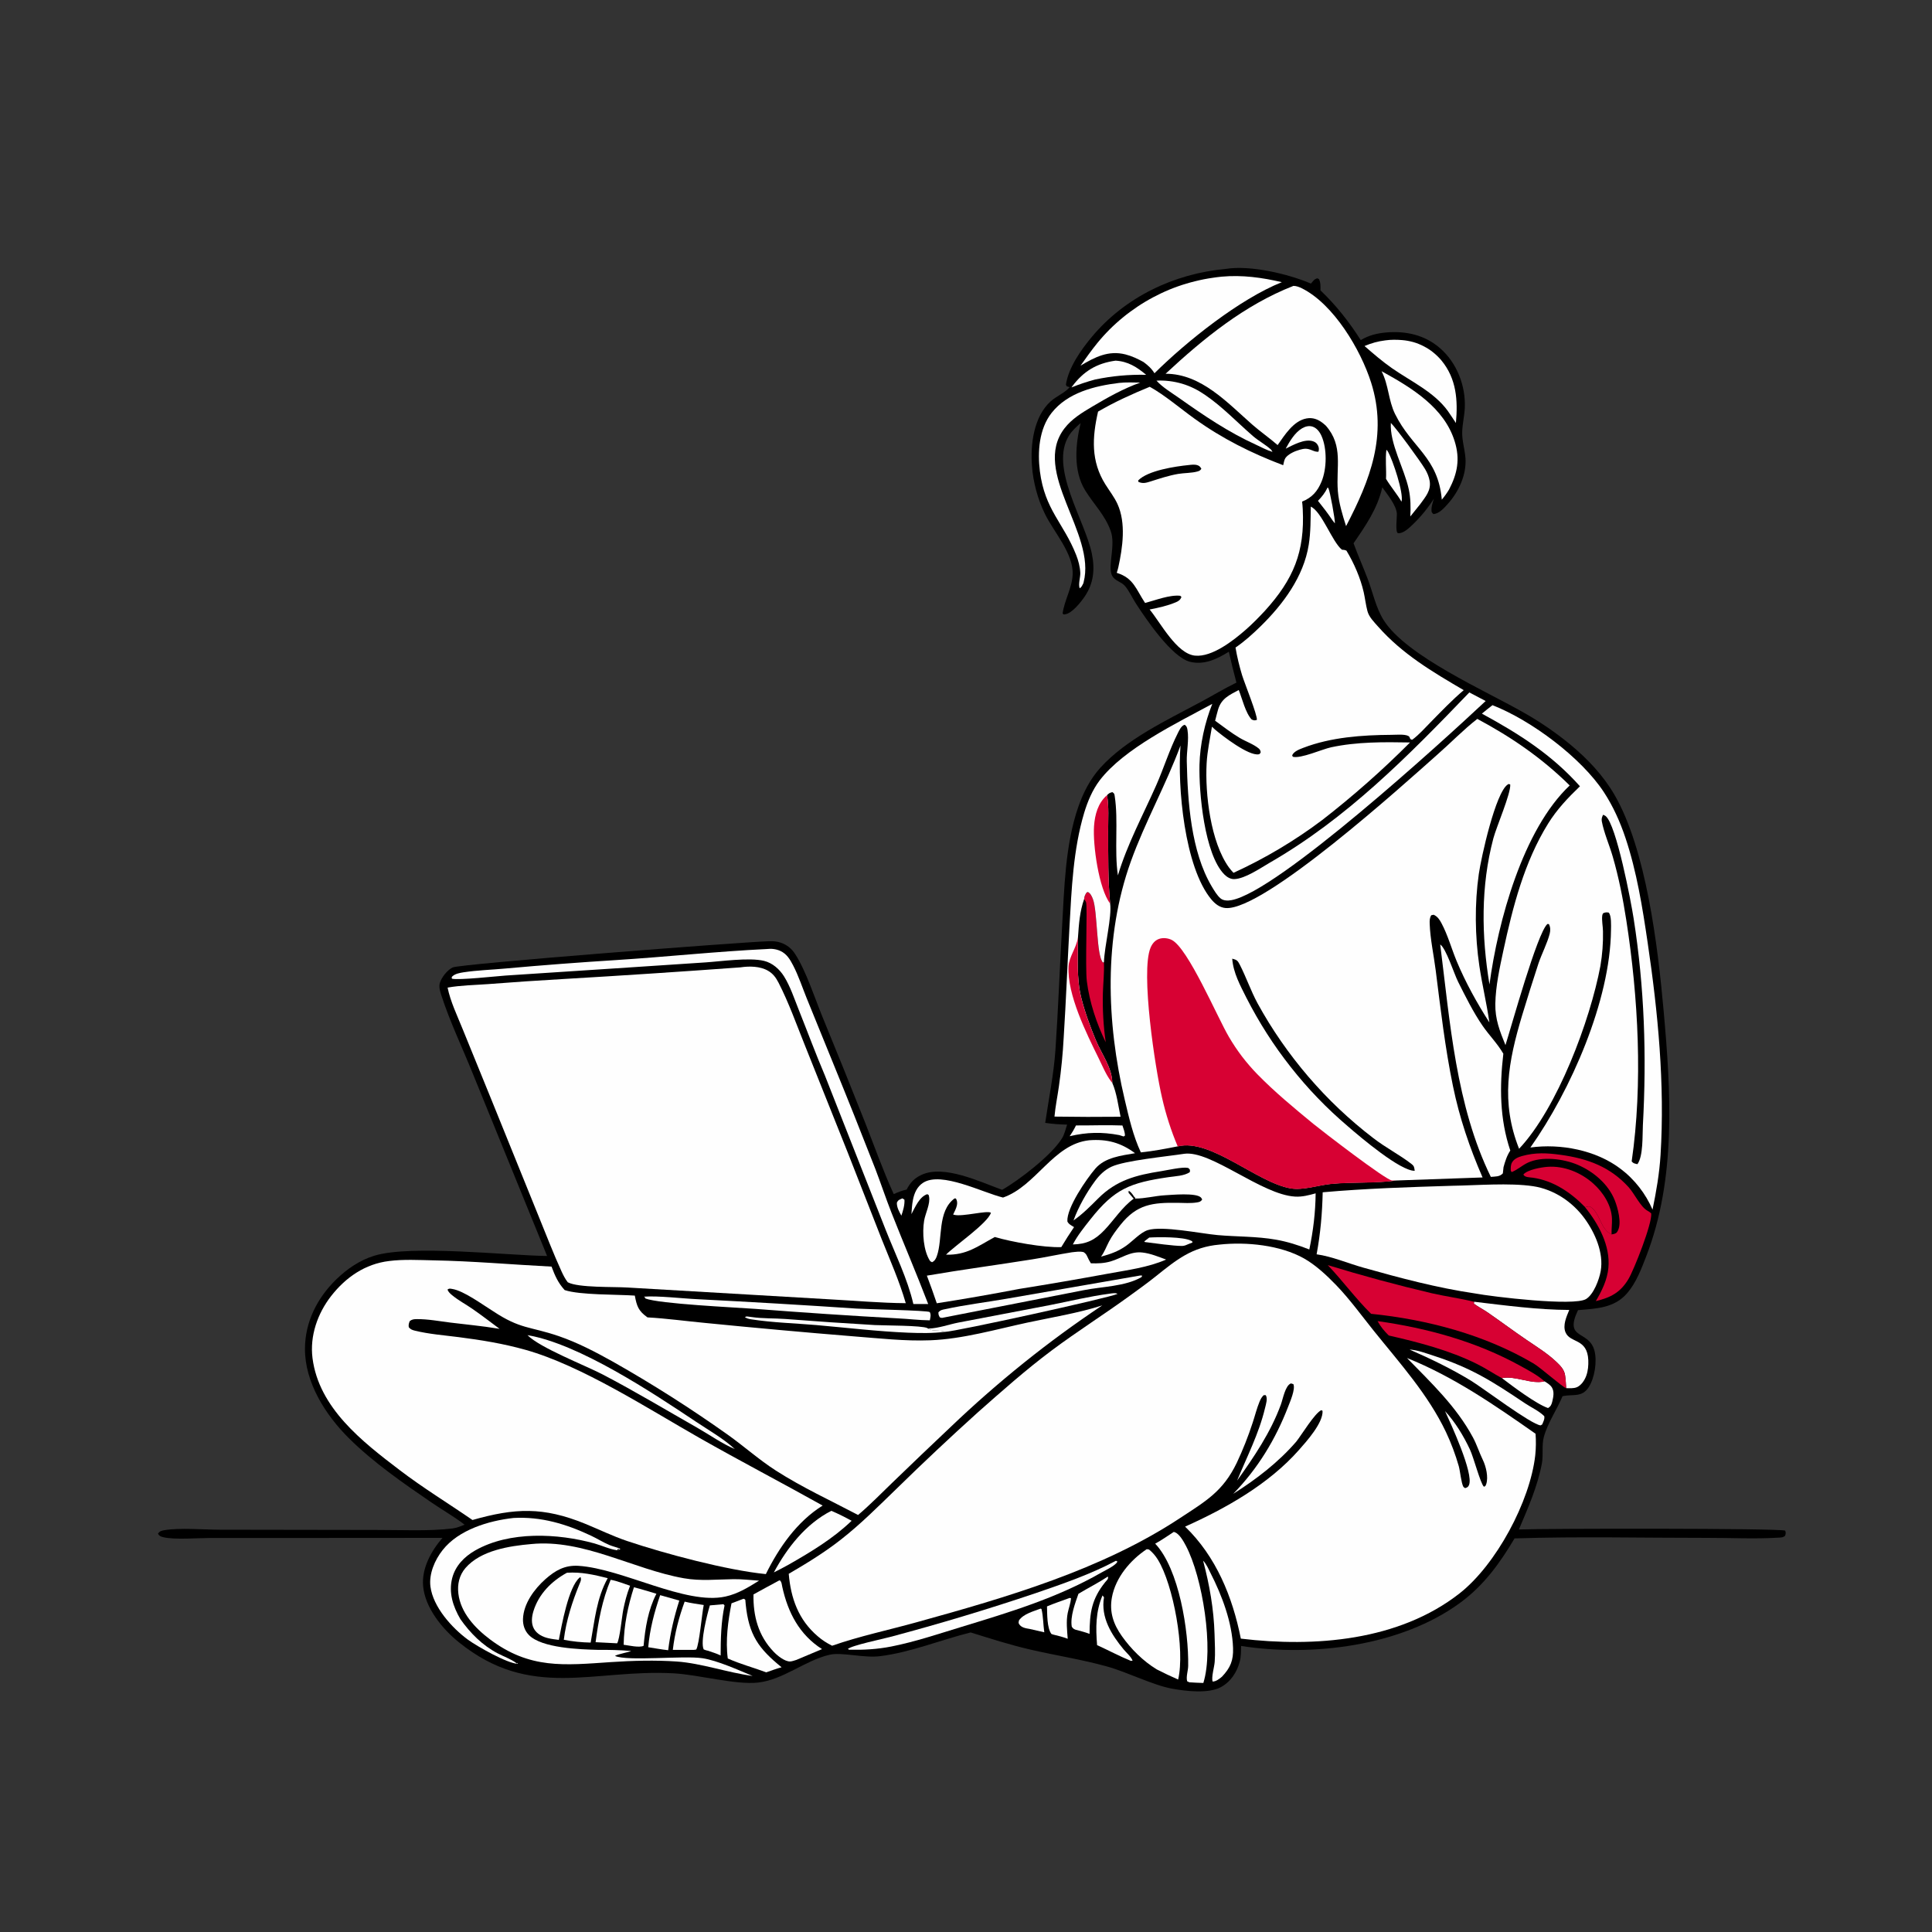
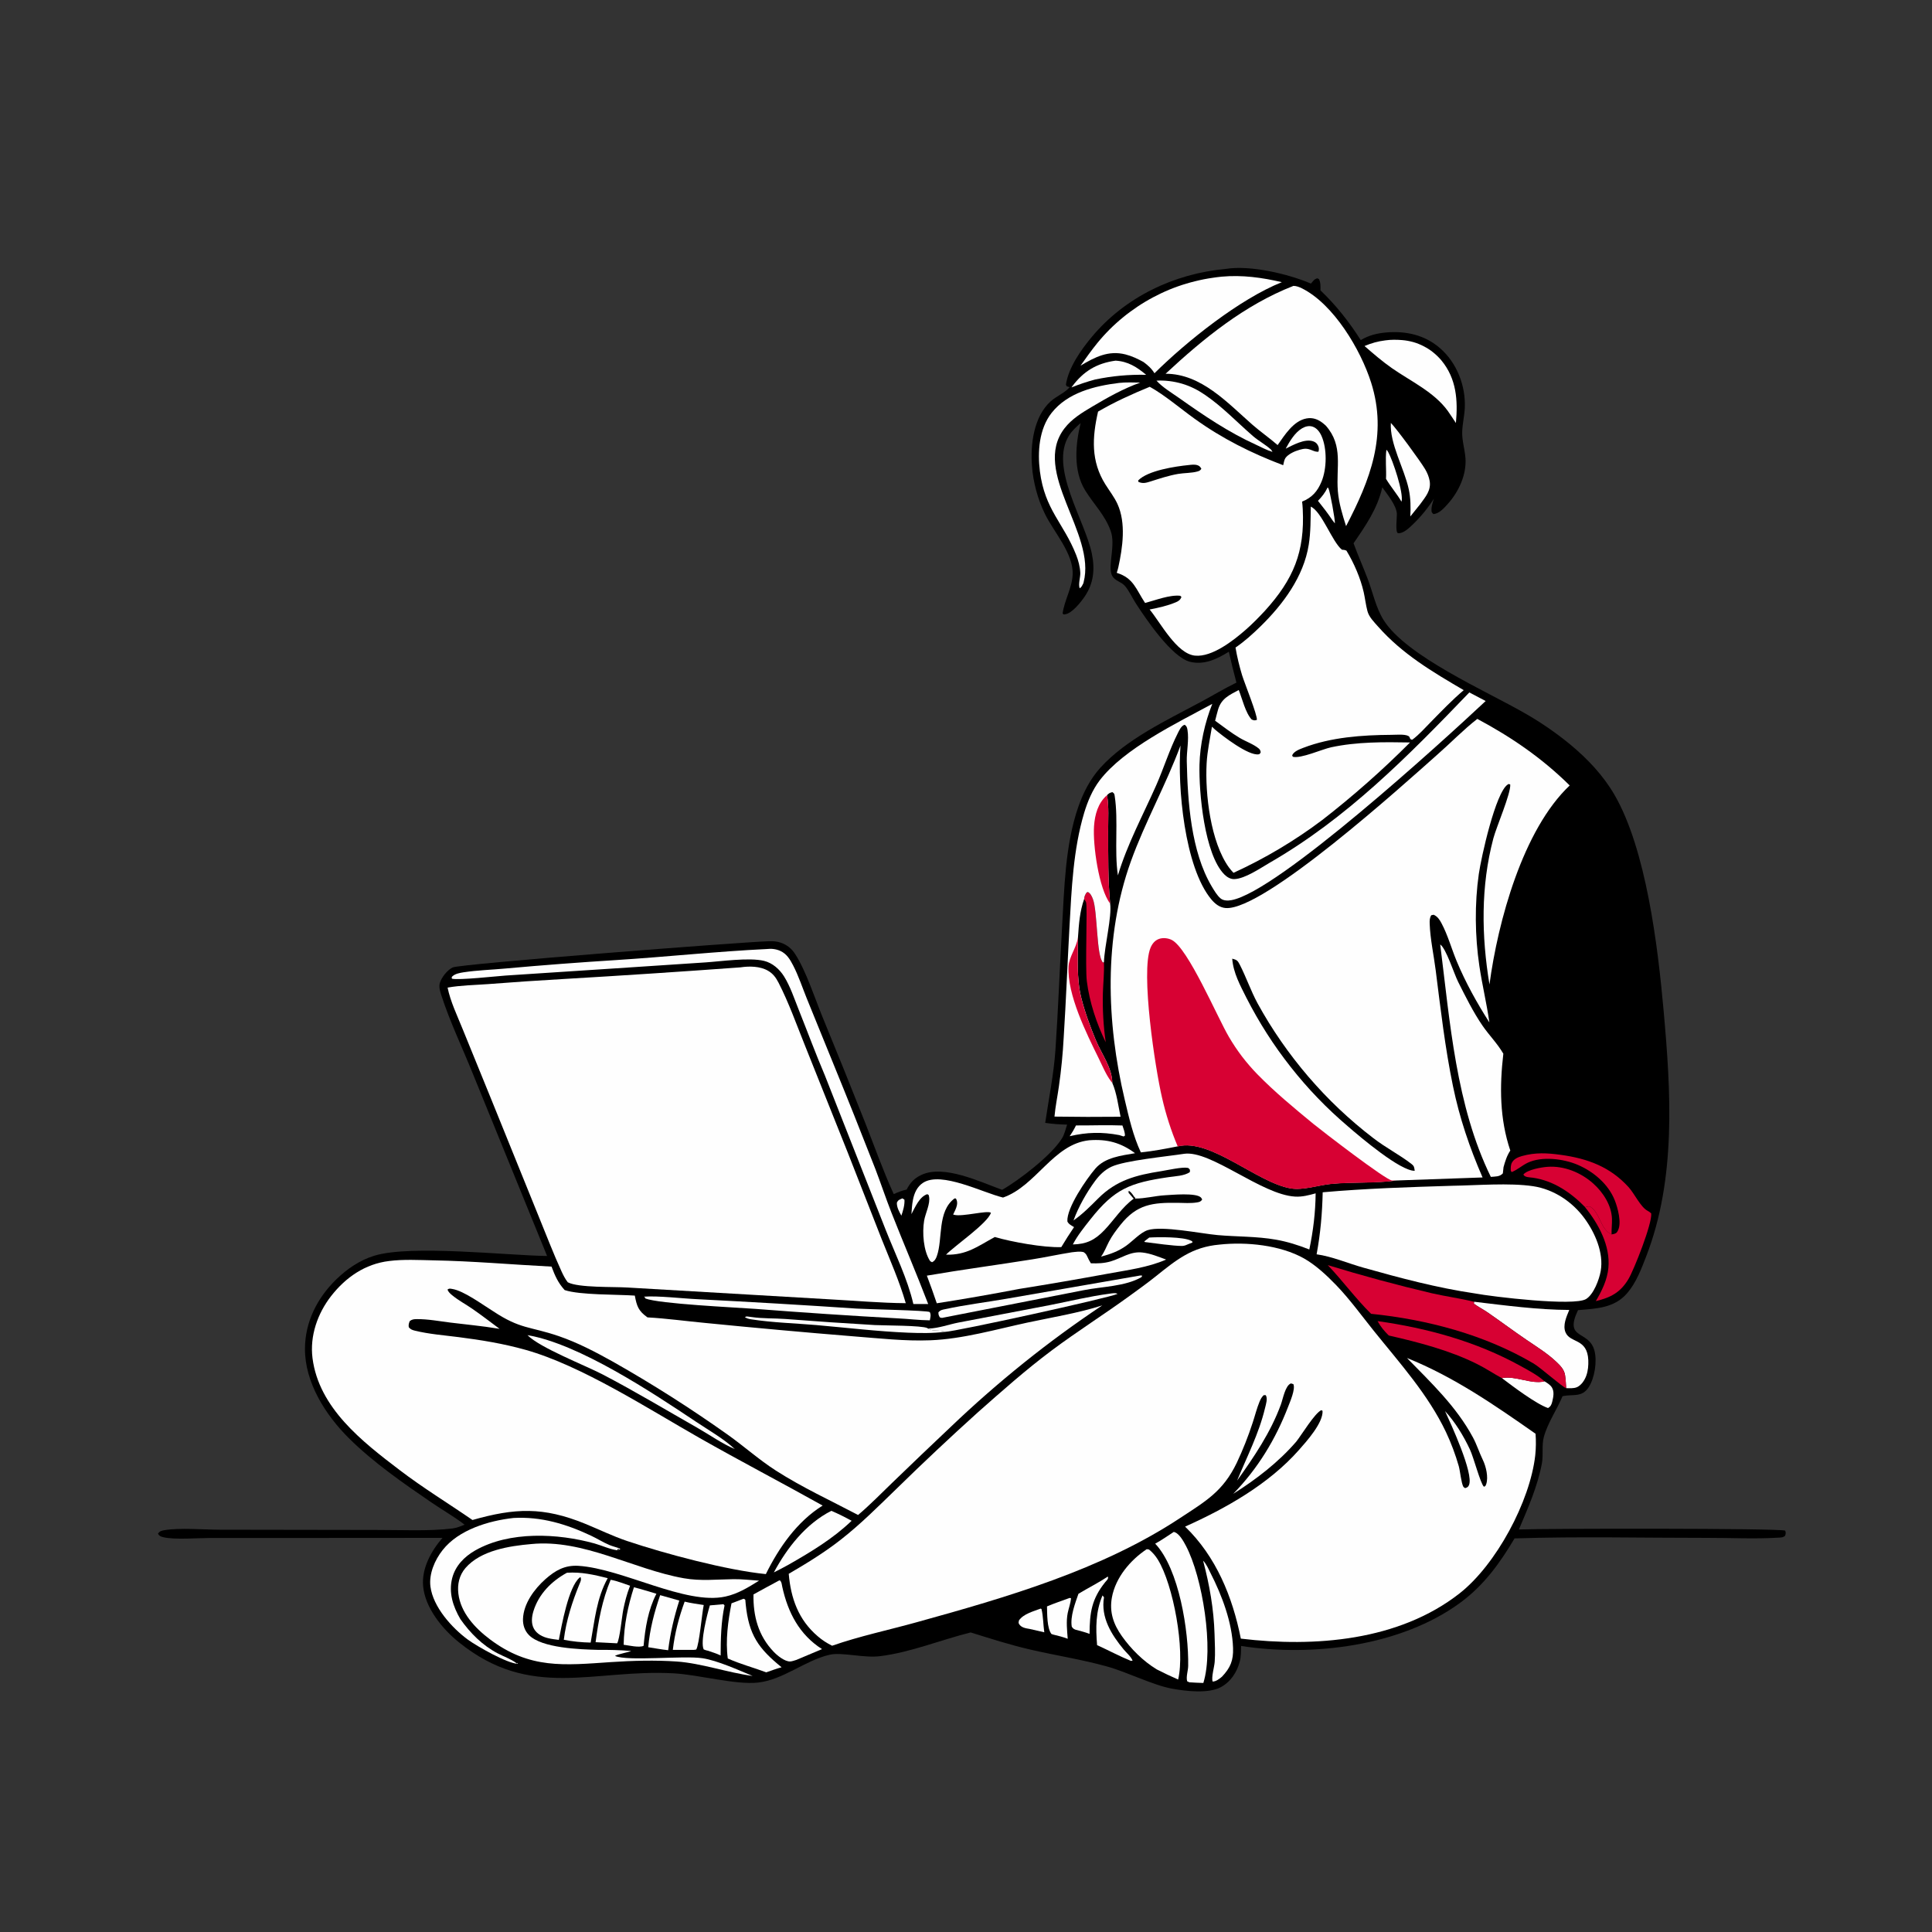
<svg xmlns="http://www.w3.org/2000/svg" id="Layer_1" version="1.1" viewBox="0 0 4000 4000">
  <rect x="0" y="0" width="4000" height="4000" fill="#333333" stroke="none" />
  <defs>
    <style>
      .st0 {
        fill: #d70133;
      }

      .st1, .st2, .st3 {
        display: none;
      }

      .st1, .st4 {
        fill: #fefefe;
      }

      .st2 {
        fill: url(#linear-gradient);
      }

      .st3 {
        fill: #d6dad5;
      }
    </style>
    <linearGradient id="linear-gradient" x1="2981.9" y1="2900.5" x2="2980.7" y2="2636.9" gradientTransform="translate(-21847 24709) scale(8 -8)" gradientUnits="userSpaceOnUse">
      <stop offset="0" stop-color="#c4cac2" />
      <stop offset="1" stop-color="#f6f6f6" />
    </linearGradient>
  </defs>
  <path class="st1" d="M0,0h4000v4000H0V0Z" />
  <path class="st3" d="M3894.2,1930.3c-2.7-40-.6-81.3-.5-121.5l.4-222.9v-718.2c0-110.1-.5-220.2-1.5-330.3-.1-29.5-4.3-102,.7-125.9h1.9c10.2,29.2,5,311.8,5.2,363.6l.7,564.4c.7,189.7,2.7,380.1-1.1,569.7-.4-1.1-.9-2.3-1.3-3.4-5.5-16.2-1.9-61-1.9-80.2.1-33.4,3.7-307.3.2-312.2v279.2c.1,37.1,4.5,103.1-2.8,137.7Z" />
  <path class="st3" d="M95.7,3460.9l2.1-2192.9-.3-577.1-1.5-187.5c-.1-23.9-3.5-51.5-.2-74.9.8,16.7,2.8,33.7,3.1,50.4.2,10.9-1.8,23,.2,33.7.8-25,1.3-50,1.4-75.1,4,38.4,1.8,78.5,1.8,117.2l-.4,211.7.3,648.3-.5,2072.9c-.5,5.7,0,14.1-3.8,18.6-4.5-11.6-1.9-32.5-2.2-45.3Z" />
  <path class="st2" d="M3894.2,1930.3c7.4-34.7,2.9-100.6,2.9-137.7v-279.2c3.5,4.9-.2,278.8-.2,312.2s-3.7,63.9,1.9,80.2c.4,1.2.8,2.3,1.3,3.4l2.5,1115.4-.5,366.8c.1,70.9-1.8,142.6,3.4,213.4-40.8,2.3-81.8,1.1-122.6,1.8-117.2,2-234.3,2.5-351.5,1.6h-834.5c0-.1-2505,0-2505,0,.5-24.4,1.6-48.9,1.7-73.4.1-23.1-2.8-51.3,2.2-73.8.3,12.7-2.3,33.7,2.2,45.2,3.7-4.5,3.3-12.9,3.8-18.6,1.9,21.1.5,43,1.6,64.3l2345.5-1.3,945.2,1.6h301.7c58.7,0,118.7,2.6,177.2-2.3,6.4-5.9,11.4-11.7,16.3-18.9,6-55.2,2.7-113.1,2.8-168.6l.6-299.4,1.2-714.3c-.3-139.5-1.4-279,.3-418.4Z" />
  <path d="M2537.4,556.8c50.8-8.4,129.8,10.3,176.7,30.3.5-.5.9-1,1.4-1.6,3-3.5,5.3-7.1,9.9-8.7,3-1,2.4-.4,5.5,1.3,3.6,7.6,3,14.9,3,23.1,32.5,31,59.3,65.1,83.4,103,16-9.8,33.6-14.2,52.2-15.8,41-3.6,79.8,4.8,111.5,32.1,35.1,30.2,53.8,78.1,51.7,124.1-.8,16.8-5,33.5-5.4,50.2-.4,17.8,5.5,36,6.8,53.9,2.4,34-14,69.4-36.4,94.4-7.7,8.6-18.3,20.7-30.2,21.2l-3.3-3.8c-1.8-9.6,1.8-18.6,4.4-27.8-12.4,19.4-26.9,37.1-43.5,53.1-7.5,7.1-19.5,19.1-30.5,18.1-6.4-.6-2.1-33.6-2.6-40.7-1.4-17.7-20.1-40-30.1-54.2-10.2,44.5-34.2,78.8-59.5,115.8,9.1,25,19.9,49.1,29.3,73.8,10.6,27.9,16.9,59.6,32.8,85,46.8,74.9,212.1,146.8,291.3,192.4,33.8,19.1,65.7,41.1,95.7,65.8,35.4,29.4,67.6,63.4,90.9,103.4,65.9,113.3,90,314.3,101.8,445.7,15.2,169.1,26.6,349.1-36,510.5-10.1,26.1-20.6,54.1-39,75.6-26.8,31.5-64,32.2-102.1,35.5-29.7,62.5,22.5,40.4,34,83.8,5.9,22.2.5,56.7-11.9,75.8-14.2,21.9-32.8,13.9-54.1,18.5-11.8,28.3-30.8,55.1-38.8,84.7-4.6,17.1-.7,36.9-4,54.6-9,47.8-28.7,92.2-47.6,136.7,52.7-2.1,539.6-2.7,551.4,2.4,1.5,4.9,1.2,5.6-.2,10.6-4.8,4.1-9,3.6-15.1,4-47.8,2.9-97.3.3-145.3.4-133,.1-266.9-3.2-399.8,1.1-30.4,51.3-63.3,96.9-111.8,132.7-122.8,90.5-306.7,112.9-454.3,90-.3,10.8,0,22.2-2.9,32.7-6,22.1-19,42-39.7,52.9-25.7,13.4-72,8-100.4,2.8-39.7-7.2-91.9-34.1-135.2-46.1-52-14.4-105.2-22.6-157.7-34.7-41.9-9.7-83-22.8-124-35.6-62,15.4-123.8,41.1-187.3,49.1-34,4.3-79.6-8.7-104.5-3-51,11.7-95.7,51.8-148.5,57.7-45.9,5.1-123.4-16.4-175-19.2-166.2-9-295,56-444-64-34.4-27.5-70.4-71.4-74.4-116.8-3.2-36.6,16.9-72.8,40.1-99.6l-293.1.2h-188.1c-24.8,0-74.4,4.1-97.2-1.7-5.4-1.4-7.7-2.3-10.6-7.1,3.2-5.2,7.2-6.3,13.2-7.3,31.3-5.4,80.6-1.1,114.2-1l323.3.5c50.1-.2,110.1,3,159.3-3.1,8.6-1.1,16.9-4.7,24.8-7.8-21.3-16.4-45.3-30.1-67.6-45.3-58.9-40.2-122.1-84-172.6-134.4-48-47.8-90.7-115-90.3-184.9.3-55.3,25.2-104.4,64.2-142.7,22.6-22.1,49.3-40.5,79.8-49.7,76.4-23,271.7-.6,357.3.7l-153.7-377.3c-21.7-53.9-47.8-108.2-65.6-163.5-2.4-7.4-5.1-17-2.7-24.7,3.7-11.6,15.4-26.7,26.6-31.9,16-7.5,592.4-52.2,654.6-54.3,8.8-.3,16.8.2,25.2,3.2,12.6,4.5,22,12.2,29.2,23.4,22.2,34.2,40.3,90.2,56.2,129.2,30.2,73.4,59.9,147.1,89.1,220.9,19.2,48.9,37,99.2,58.8,146.9,8.9-4.1,17-7.4,26.7-9.4,7.5-14.5,15.5-23.3,30.6-30.4,46.7-21.9,121.7,14.6,167.1,30.9,34.7-19.6,103-72.1,124-106.7,5-8.2,7.6-19.1,10.5-28.3-15.3-.3-30.1-1.4-45.3-3.6,7.4-50.6,17.6-99.8,21.2-151.1,5.7-83.5,8.7-167.2,13.5-250.7,4.8-82.7,6.4-173.2,33.7-252.2,10.1-29.2,24.8-58.1,45.7-81.2,54-59.6,138.1-98.7,208-136.3,24.6-13.2,48.6-27.8,73.8-40-5.7-21.2-10.9-42.5-15.7-64-24.3,15.1-51.2,28.2-80.6,20.8-37.5-9.4-90.9-88.2-112-120.9-7.3-11.3-13.8-25.8-22.4-35.9-8.2-9.7-22.3-10.3-27.6-23.4-8-19.7,8.4-60.9-1.9-90.2-11.6-33.1-35.1-55.5-53-84.5-25-40.6-20.2-95.1-9.3-139.4-8.9,7.9-17.7,15.7-24.1,25.9-41.4,66.2,33.1,175.3,47.3,244.8,6.5,31.8,3.8,61.2-14.9,88.6-7.9,11.6-26.2,35-40.8,36.8-3.4.4-2.2.6-4.9-1.7,3.7-27.3,19.4-52.2,20.8-80.3,2.2-44.2-39.7-88.8-57.9-127-3.7-7.7-7-15.5-10-23.5s-5.5-16.1-7.7-24.3c-2.2-8.2-4-16.5-5.5-24.9s-2.5-16.8-3.1-25.3c-3.6-44.1,3.6-102.2,38.5-133.8,11.9-10.8,29.2-17.4,39.6-29.5l-6.2-1.8-1.6-3.5c5.2-35,30.8-71.4,53.2-98.3,68.9-82.9,170.7-131.5,277.3-141.2Z" />
  <path class="st4" d="M1868.3,2481.1c1.5.6,3,2,4.3,2.9.6,11-2.9,22.6-6.4,32.9-4.5-8.1-9.8-17.5-9.3-26.9,2.9-6.1,5.3-6.1,11.4-8.9Z" />
  <path class="st4" d="M2748.7,1009.2c.7.6,1.1,1,1.7,2,2.9,4.5,14.5,67.2,13.2,72.3l-5-6.5c-9.3-14-19.4-27-29.9-40.1,8.4-8.7,14.8-16.8,20-27.7Z" />
  <path class="st4" d="M2379.4,2562.2c19-1.2,69.7-1.7,86.3,6.4,3.2,1.6,2.2.6,3.3,3.9l-7.9,3c-4.2,1.9-8.9,4.1-13.7,4.1-17.4.1-58.4-5.7-77.2-8.1l-1-1.4,10.2-7.9Z" />
  <path class="st4" d="M2870.4,931.2c1.5,1.3,2.7,2.9,3.7,4.7,9.1,16.1,32.5,84.7,27.6,102.8-9.8-16.5-22.3-30.9-32.1-47.3,1-20.3-1.8-39.8.8-60.2Z" />
  <path class="st4" d="M2154.6,3330.4l1.7.9c3.7,15.3,3.5,32.4,5.8,48.2l-30-6.9c-8.2-1.4-17.2-2.5-22.1-10-1.9-3-.9-4.5-.3-7.8,9.5-13.6,30-18.7,44.9-24.4Z" />
  <path class="st4" d="M2227.7,2330.1c32.1.2,64.1-1.2,96.2.1,2.2,6.7,5.1,13.7,5.3,20.8l-2.8,2-9-2.9c-36.1-6.8-67-6.1-102.7,2.3,5-7.3,9.1-14.3,13-22.3Z" />
  <path class="st4" d="M2214.8,3308.3l2.7.8c-1,10.6-4.8,20.1-6.9,30.4-3.5,17.4-1.3,36,0,53.4-9.9-3.8-19.8-6.2-30.1-8.7l-3.6-1.2c-9.4-11.9-8.8-42.2-9.2-57.1,15.4-6.5,31.4-11.9,47.1-17.6Z" />
  <path class="st4" d="M2282.6,3303.2l3.1,3.8c-7.1,41.7,15.5,77.6,41,108.3,5.6,6.7,15.3,14.8,18.2,23l-3.7.3c-23.8-9.7-46.4-22-69.8-32.5-2.9-36.3-3.1-68.9,11.2-102.9Z" />
  <path class="st4" d="M3109.5,2853.2c28-5.6,60.4,13.4,88.3,6.7,5.5,3.4,11.8,7.1,15.3,12.8,5.2,8.6,3,19.4.8,28.7-1.5,6.4-3.2,10.5-8.9,13.8-24.9-8.6-72.8-44.8-95.5-62Z" />
  <path class="st4" d="M2309.6,746.7c25.9,1.5,44.1,13.2,63.4,29.3-36.6-.7-70.1,2.3-105.9,9.8-16.7,4.5-32.6,9.8-48.7,16.3.4-.6.9-1.3,1.3-1.9,23.6-31.7,51.1-48.2,89.9-53.5Z" />
  <path class="st4" d="M1497.8,3321.3l2.3,2.6c-7.2,34.1-8,68.9-8.1,103.6-8.8-4.3-18.3-7.1-27.6-10.2-2.5-.3-5.1-1.5-7.5-2.4-7.5-15.4,7.4-73.4,12.8-91.1l28.1-2.5Z" />
  <path class="st4" d="M1956.5,2757.4c-25.3,3.2-50.8,2.8-76.2,1.8-63.5-2.6-127-10.3-190.3-15.8-44.1-3.8-90.5-5-134.2-11.8-5.3-.8-9.2-1.7-13.7-4.7,3.3-1.2,2.6-1.5,5.5-1.2.8,0,1.6.2,2.4.3,2,.3,4.1.5,6.1.8,23,3.4,46.4,2.3,69.6,4,61.8,4.8,123.6,9,185.5,12.6,19.6,1,97.1.7,108.6,6.2.6.3,1.1.7,1.6,1,11.2,6.9,23.4,2,35.1,6.8Z" />
  <path class="st4" d="M2293.7,3264.1c1.9,4.8-2.4,7.8-5.5,11.6-28.1,35-32.1,63-32.4,107.1-9.3-3.7-19.2-6-28.9-8.6-4.5-1.9-5.1-2.4-7.9-6.3-3.6-20.9,7-48.6,13.8-68.1,20.1-12.2,41.1-22.6,60.9-35.7Z" />
  <path class="st4" d="M1921.2,2750.6h1.9c20-.5,41.6-8.6,61.4-12.4l189.5-36.2c40.6-8,81.8-18.1,122.8-23.5,4.5-.6,13.4-2.4,16.9.4-19.8,8.8-332.7,77.5-357.2,78.6-11.7-4.9-23.9,0-35.3-6.9Z" />
  <path class="st4" d="M1417.5,3316c12.9,3.2,26.3,4.9,39.5,7-3.9,18.8-9,80.5-15.5,92.2l-5,.7h-43.5c4-34.6,12.5-67.1,24.5-99.9Z" />
  <path class="st4" d="M1366.8,3302.6l39.6,11.2c-10.8,33.9-18.7,67.5-23,102.8-13.8-1.5-27.6-4.1-41.3-6.2,3.3-37.5,12.5-72.4,24.7-107.8Z" />
  <path class="st4" d="M1312.5,3286.3c15.6,3.8,31.1,8.9,46.5,13.4-17.1,33.2-23.2,71-26.5,107.8-9.1,4.4-31.3-1-41.3-2.2.6-40.5,8.9-80.6,21.3-119Z" />
  <path class="st4" d="M2361.2,2640.7l3.7.4-1.6,3.1c-34,19.5-81.8,19.4-119.7,27l-293.4,57.4-4.3-1c-2.6-4.5-3-5.6-3-10.7,4.3-4.8,7.6-5.1,13.9-6.4,41.3-9,84.2-14.2,126-21.4l278.4-48.4Z" />
-   <path class="st4" d="M2918.4,2794.1c17,1.1,34.5,7.9,50.7,13.1,79.1,25.8,121.4,53.4,188.8,98.5,12.9,8.6,28.2,15.3,39.3,26.3,1.3,6-2.1,11.7-4.3,17.2l-3.3,1.9c-19.7-2.1-118.5-76.7-143.4-92.1-40.5-24.8-84.3-45.9-127.8-64.9Z" />
  <path class="st4" d="M2879.6,875.6c12.3,12.4,61.5,79.7,71.1,96,4.3,7.4,7.7,15.4,9.2,23.8,3.5,20-8.6,33.2-19.5,48.4l-20.5,25.5c1-19.3.8-37.7-3.3-56.7-9.2-42.7-39.6-94-37-137Z" />
  <path class="st4" d="M1264.3,3270.8c13.2,2.1,27.4,8.2,40.2,12.3l-.8,2.2c-6,15.4-9.9,30.9-13.2,47-2.8,13.6-7.3,61.5-12.8,70l-44.6-2.3c6-45,13.6-86.8,31.2-129.2Z" />
  <path class="st4" d="M2490.9,3231.2c6.6,6.5,11.1,17.2,15.3,25.5,23.8,46.5,44.9,102.4,46.7,155.2.9,25.8-5.4,40.9-22.9,59.5-4.9,4.2-12.8,10.4-19.5,10-2.7-9.5,3.6-29.9,4.4-40.7,1.4-18.7.2-38.5-.3-57.3-1.6-52.3-10.4-101.9-23.7-152.2Z" />
  <path class="st4" d="M1721.2,3128c14.5,6.1,28.2,13.1,42,20.6-38.6,37.1-83.9,64.2-130,90.6-10.2,5.7-20.5,11-31,16.3,27.4-51.1,66.5-100.9,119-127.5Z" />
  <path class="st4" d="M2394.4,788.1c17.4-1.1,36.2,1.4,52.9,6.3,17,5,32.6,12.9,47.2,22.9,36.1,24.5,66.8,57.1,99.7,85.6,11.5,9.9,25.4,17.3,36.6,27.3,1.8,1.6,2.6,3.4,3.7,5.4-11.4-3.4-22.8-9.6-33.6-14.6-58.2-26.5-108-60.4-159.9-97.1-15.3-10.8-34-21.8-46.6-35.8Z" />
  <path class="st4" d="M1092.1,2764.3c106.4,17.7,259.7,119.7,349.1,179.4,26.4,17.6,57,35,80.2,56.5-26.5-11.3-52.3-29.6-77.5-44-64.9-36.9-129.6-75.8-195.7-110.3-37.3-19.4-130.1-55.3-156.1-81.6Z" />
  <path class="st0" d="M2244.6,1861.4c.3-5.6,1.9-8.2,4.6-12.9l2.8-1.7c5.7,2.6,8.5,9,10.7,14.6,9.9,25.4,6.9,118.4,21,131.6l1.9-.8c.9,21-1.6,43-2.2,64.1-.9,33.4,1.1,68.5,5.9,101.6-19.1-39.2-33.6-82.8-39.1-126.2-3.8-30.2,1.6-155-1.7-163.7-.8-2.4-2.6-4.4-3.9-6.6Z" />
  <path class="st0" d="M3282,2499.4c-29.6-30.3-65.6-55-108.6-61.1-5.6-.8-17.7-.6-19.3-6.8,8.8-9.9,36.8-14.8,49.8-15.7,34.3-2.6,69.6,11.9,94.9,34.7,20.3,18.2,37.5,44.7,38.6,72.5.4,11-1.2,22-.8,32.9-23.7-11-23.2-43.9-43.9-57.3-3.1-2.2-7.3,0-10.7.8Z" />
  <path class="st4" d="M1539.3,3310.1c2.2.3.8,0,3.8,2.1.2,3.1.5,6.3.8,9.4,6.5,63.2,26.2,91.3,74.3,130.3-10.8,2.9-21.3,6.9-31.8,10.5-26.6-10-53.6-17-79.6-28.7-5-36.8.5-78,7.7-114.2l24.8-9.4Z" />
  <path class="st4" d="M1333.4,2684.6c29-2.2,80.1,3.9,111.5,5.3,109.6,5.6,219.2,12,328.8,19.4,20.4,1.4,146.2,3.6,151.3,7.2,3,5.7,1.2,11.1.1,17.1-22.1-.2-44.7-3.1-66.8-4.1-98.2-5.4-196.3-12-294.4-19.6-42-3.1-199.1-10.3-227.9-21.6v-1.2c.1,0-2.6-2.5-2.6-2.5Z" />
-   <path class="st4" d="M2310.5,3231.4l3,1.6c-.9,1.7-1.1,2.3-2.7,3.9-7.7,7.6-21.3,13.7-30.8,19.1-91.8,52.6-189.7,81.9-290.3,112.6-47.6,14.5-95.3,30.6-144.2,40.3-29.5,5.8-57.5,7.3-87.3,6.7l-2.8-1.5c6.8-7.2,73.8-21.2,88.1-25.1,101.4-27,201.8-57.2,301.2-90.7,55.7-19.1,113.8-39.2,165.8-66.9Z" />
  <path class="st0" d="M2852.1,2735.2c103.4,14.6,204.6,42.3,296.4,93.1,16.7,9.2,35.2,18.9,49.3,31.7-28,6.7-60.3-12.3-88.3-6.7-17.4-9.5-34.1-20.7-51.9-29.5-56.4-28.1-121.1-44.9-182.3-58.8-9.4-9.2-16.9-18.2-23.2-29.8Z" />
  <path class="st4" d="M1613.3,3272.1h1.5c3.8,3.6,3.7,8.2,4.8,13.2,11.6,53,35.3,99,82.3,129l-53.2,22.4c-3.9,1.1-8.7,3-12.8,3.2-11.4.3-26.9-12.5-34.2-20.2-31.8-33.2-42.5-73.9-41.7-118.6,17.7-9.8,35.5-19.5,53.3-29Z" />
  <path class="st4" d="M2868.2,704.7c11-1.6,23.5-1.5,34.5-.6,3.9.3,7.8.8,11.7,1.5s7.7,1.6,11.5,2.6c3.8,1.1,7.5,2.3,11.1,3.8,3.6,1.4,7.2,3.1,10.7,4.9s6.9,3.8,10.2,5.9c3.3,2.1,6.5,4.4,9.5,6.9,3.1,2.5,6,5.1,8.8,7.8,2.8,2.7,5.5,5.6,8,8.6,31.4,37.9,34.4,82.7,30.1,129.7-5.4-8.4-11.1-16.6-16.7-24.9-28.3-39.2-76.6-61.4-115.4-88.4-20.1-14-38.6-30-57.1-46.1,14.4-6.1,27.7-9.8,43.1-11.7Z" />
  <path class="st4" d="M2430.1,3171.7c.8.2,1.6.3,2.4.6,9.7,4,17.8,18.7,22.6,27.7,34.7,65.4,58.4,213.8,36.3,284.4-9.7-.1-19.4-.9-29.1-1.4l-4.4-2.1c-2.7-9.4,2-22,2.1-31.9,1.2-71.6-18.6-200.5-68.3-253,13.2-7.1,25.8-16.2,38.4-24.3Z" />
  <path class="st4" d="M1173.8,3256.2c29.9-2,55.7,4.1,84.4,11.2-23.2,41.9-26.9,87.2-35.3,133.4-18.8-.4-37.2-2.2-55.6-5.8,4.8-39.7,17.6-79.2,32.7-116,2.2-5.2,4-8.6,1.8-14-.5.4-1.1.7-1.6,1.1-23.3,19.2-37.4,99.9-43.2,129.1-7.3-.9-14.8-1.8-22-3.5-11.6-2.7-23.3-8.6-29.4-19.3-6.3-11.1-4.8-24.8-1.2-36.6,10.9-35.6,37.6-62.3,69.4-79.6Z" />
-   <path class="st4" d="M2860.4,768.6c.8.4,1.7.8,2.5,1.3,60.6,33.5,127.3,74.1,148.9,143.9,11.4,36.8,5.7,66.4-11.8,99.9-4.5,7.4-9.3,14.1-14.9,20.8-7.7-88.2-62-106.9-96.8-177.4-13.9-28.2-13.2-60.1-27.9-88.5Z" />
  <path class="st4" d="M2316.9,792.8c14.4-1.6,29.4-.9,43.9-.7-35,12.5-67.4,30.7-99.2,49.6-21.1,12.5-42.7,25.5-57.8,45.3-69,90.1,66.2,217.1,39.7,318.5l-.7,2.5c-2.2,4.1-3.3,7.5-7.4,10-3.4-8.5,1.7-22.7,1.2-32.3-.6-12.5-4-25.3-8.6-36.9-26-66-64.8-93.1-75-173-5.1-40.2-1.8-87.8,24.2-120.9,33.2-42.2,89.2-55.9,139.7-62.1Z" />
  <path class="st4" d="M3051.9,2695.1c64.8,7.7,131.8,16.7,197.1,17-5.7,13.7-14,31.7-7.7,46.5,9.7,22.8,45.1,11.6,47.1,57.5.4,10.6-.5,21.9-4.1,31.9-3.3,9.4-10.3,20.2-19.9,24.2-6.3,2.6-15.1,2-21.8,1.8-.5-9.1-1-18.3-2.4-27.3-1.8-11.3-9.8-19.4-17.8-27-18.4-17.5-40.8-31.3-61.8-45.6-26.9-18.3-52.9-37.7-79.6-56.2-9.6-6.7-20.1-11.9-29.5-18.8l.4-4Z" />
  <path class="st0" d="M3336.6,2555.7c1.5-.2,3.5-.5,4.9-.9,5-1.5,6.2-2.8,8.5-7.6,7.6-15.8-.5-46.2-6.7-61.9-13.4-33.8-44.2-59.8-77.1-73.8-29.2-12.4-73.7-18.1-103.2-4.2-11.6,5.5-21.3,14.6-33.2,19.4l-1.9-2.9c-.1-5.8-.4-11.7,2.5-16.9,4.1-7.6,12.8-11.2,20.6-13.4,27.8-7.8,52.4-6.4,80.6-2.5,55.3,7.6,102.3,24.8,140.6,67.3,11.5,12.8,24.4,40.4,38.4,48.2,3.1,1.7,5.4,3.1,8,5.6,2.7,20.1-35.7,117.2-47.2,136.3-16.8,27.9-36.8,38-67.4,45.4,12.5-21.4,23.6-43.7,26-68.8,4.3-45.8-20.4-91.1-48.2-125.5,3.5-.8,7.6-3,10.8-1,20.8,13.3,20.3,46.2,44,57.2Z" />
  <path class="st4" d="M1063.1,3142.8c57.1-3.2,108.8,12.4,160.2,36.5,13.1,6.1,25.4,14,38.7,19.6,7.3,3,15,4.6,22.3,7.6l-2.2,2.9-1.7-1.6.2,1.9,3-1.4-4.3-1.9-1,3.3c-15.4-1.9-32.1-9.8-47.3-14.1-76.4-21.2-176.2-26-247.1,14.4-22.6,12.9-41.3,31.9-47.8,57.8-7.5,30.1,2,58.5,17,84.3,20.1,28.7,45.8,54.5,77.1,70.9,12.2,6.4,27.8,11.9,38.6,20.1.6.4,1.1.9,1.6,1.3l1.1-1.6.6,2c-22.3-.9-84.8-36.5-103.4-50.1-33-24.2-72.1-67.6-77.5-109.9-3.4-26.3,9-55.1,25.2-75.5,33.2-42.3,95.5-60.8,146.7-66.5Z" />
  <path class="st4" d="M2219.2,2592.7c8.1-.8,16.3-2.3,24.3-.3,3.7,2.6,5.4,4.3,7.2,8.3,2.2,5.2,4.9,9.9,7.8,14.8,14.1.5,27.3.1,41-3.9,22.7-6.7,40.8-21.3,65.8-18.4,16.9,1.9,33.2,8.8,49.1,14.6-38.1,16.5-79.3,21.6-119.9,29.1-61.1,11.2-122.4,21.8-183.8,31.6-56.9,10.9-114,20.9-171.2,29.8-6.5-19.2-13.3-38.3-20.5-57.2,72.5-12.5,145.3-22.1,217.9-33.7,27.5-4.3,54.8-10.4,82.3-14.7Z" />
  <path class="st4" d="M2374.2,3207.4l4.7.7c7.3,5.9,13.2,12.7,18.2,20.8,32.2,51.8,56.8,187.2,42.1,248.4-15-6.5-29.7-13.6-44.3-21-28.2-17.2-53.1-42-72.2-68.9-17.4-24.5-26.2-49.9-20.6-80.2,7.6-41.2,38.2-77.3,72.1-99.8Z" />
  <path class="st0" d="M2749,2619.3c71,21.7,142.6,41.1,214.8,58.1,29.2,6.7,59.1,10.6,88,17.8l-.3,4c9.4,6.9,19.9,12.1,29.5,18.8,26.7,18.5,52.7,37.9,79.6,56.2,21,14.3,43.4,28,61.8,45.6,8,7.6,16,15.7,17.8,27,1.4,9,1.9,18.2,2.4,27.3-7.3-1.9-52.9-42.6-67.6-51.2-101.2-59.6-220.2-91-336.3-102.8-31.8-31.3-58.9-68.4-89.7-100.8Z" />
  <path class="st4" d="M2981.8,1955.4c12.2,8.1,28.7,60.8,37.1,77.4,15.1,30.1,31.5,63.2,50.6,90.9,13.8,20,30.6,36.6,43,57.9-7.9,68-7.7,134.8,14.4,200.5-7.1,10.7-10.6,22.1-14,34.3l-1.4,12.9c-6.5,7.3-15.6,6.4-24.9,7.3-72.2-147.6-84.5-320.6-104.8-481.2Z" />
  <path class="st4" d="M1587.1,1964.9c9.8-1.2,19.5-.2,28.5,3.9,13.2,6,20.1,17.6,26.5,30,11.2,21.6,19,45.5,28.1,68l53.9,132.5c30,73.3,59.3,146.8,88.1,220.6,11.5,30,21.6,60.6,33.4,90.6,24.9,63.3,51.8,125.8,76.1,189.3h-30.7c-12.1-52.4-37.8-104-57.5-154.1l-125.5-318.7c-19.1-44.9-36.1-90.8-54.2-136.1-9.2-23-17.5-48.5-30.6-69.5-9.4-14.9-23.8-27.7-41.3-32-30.8-7.5-89.4,1.1-122,3.2l-155.5,10.3-257.8,16.9c-19.7,1.4-96.8,9.9-111,6.5l-.4-3.2c.5-.6.9-1.2,1.4-1.7,5.7-5.4,15.2-7.1,22.7-8.3,28.5-4.4,58.5-5.2,87.3-7.9,76.3-6.9,152.8-12.7,229.3-17.5,103.8-6.6,207.3-17.8,311.2-22.8Z" />
  <path class="st4" d="M2529.4,572.8c42.3-3.9,83.4,1.8,124.5,11.4-87.6,35.1-197,122.5-263.7,188.6-6.2-10.1-13.2-16.1-22.4-23.1-12.1-6.7-24.2-12.5-37.6-15.9-35.4-9-63.7,5.7-93.1,23.3,11.3-15.9,22.6-31.9,34.9-47,4-4.8,8-9.6,12.2-14.2,4.2-4.6,8.5-9.2,12.9-13.6,4.4-4.4,8.9-8.7,13.6-12.9s9.3-8.3,14.2-12.2c4.8-4,9.7-7.8,14.8-11.5,5-3.7,10.1-7.3,15.3-10.8,5.2-3.5,10.5-6.8,15.8-10,5.4-3.2,10.8-6.3,16.3-9.2s11.1-5.7,16.7-8.4c5.6-2.7,11.4-5.2,17.1-7.6,5.8-2.4,11.6-4.6,17.5-6.7s11.8-4,17.8-5.8,12-3.4,18.1-4.9c6.1-1.5,12.2-2.9,18.3-4.1s12.3-2.2,18.5-3.1c5.9-.9,12.1-1.7,18.3-2.3Z" />
  <path class="st4" d="M2255.1,2360.8c36.7-2.8,65.4,4.8,94.9,26.8-28.7,5-62,8.5-82.2,31.9-18.1,21-59.8,81.3-57.9,109.3,2.5,5.8,8.6,8.5,13.8,11.8-9.2,13.5-18,27.3-26.4,41.4-36.3,1.4-103.1-10.8-137.7-20.9-35.7,19.4-58.3,37.7-101,36.6,17.6-18.2,86.4-65.2,93-86.8-7.4-5.6-59.4,8.9-76.4,4.2-.6-.2-1.2-.4-1.8-.6,2.7-5.8,6.4-12.5,7.7-18.8,1.1-5,.7-10-2-14.3l-2.8-.2c-36.3,27-23.9,83.8-36.7,119.5-2.1,5.8-4.4,9.9-9.9,12.6l-3.9-2.2c-14.1-21.4-16.6-59.2-12.5-83.8,2.5-15.2,13.4-35.5,10.1-50.4-.8-3.6-.2-2.4-3.5-4.5-16.3,5-25.4,27.4-32.9,41.3.7-9.7,1.2-19.7,3.1-29.2,2.7-14.2,8.6-27.7,21.2-35.8,37.7-24.2,123.6,20.7,165.4,30.7,68.6-23.9,104-110.9,178.4-118.6Z" />
  <path class="st4" d="M1100,3196.8c107.9-10.8,211.4,52.4,315.8,70.8,35.1,6.2,68.1,2.3,103.2,1.9,17.5-.2,35,1.9,52.5,3.1-22.3,13.9-43.7,27.2-69.7,32.9-82.3,18.1-212.7-57.7-304-63.6-28.3-1.8-48,9.4-68.5,27.5-22.9,20.3-45.5,50.8-46.5,82.6-.4,12.2,3.4,24,12,32.9,26.4,27.5,106.1,30,143.9,31,22.8-.2,45,.3,67.7,2.3-.3,1.5-28.7,6.7-33.2,10.2,26,11.6,142.1-1.2,181.5,4.8,30.2,4.6,74.5,24.6,103.5,36.7-52.6-7.1-105.8-26.3-157-29.9-44-3.1-92.3-1.8-136.3,1.2-96.5,6.5-168.1,15.1-251-47.5-30.4-22.9-60.3-54.9-64.9-94.3-2.3-19.3,1.8-37.9,14.6-52.9,31.6-36.7,91.3-45.8,136.4-49.7Z" />
  <path class="st4" d="M2451.7,2388.8c55.3-7.8,159.9,84.6,229.5,88.6,15.1.9,28.3-2.8,42.7-6.7-.4,39.6-5,77.5-13.1,116.2-22.2-8.8-45.5-16.2-69.1-20.3-40.3-7.1-80.5-5.9-121-9.5-33.5-3-115.1-19.8-144.6-10.2-15.1,4.9-31.4,23.1-44.6,32.4-16.2,11.5-32.9,17.4-51.9,22.4,7.1-9.7,10.9-20.5,16.4-31,6.5-12.5,15.2-24,24-35,34.1-42.7,66.4-46,118.1-45.4,13.1.2,26.9,1.3,39.9-.8,5.2-.8,8.1-1.6,11-6-.8-1.6-1.3-2.8-2.6-4.2-10.1-10.3-60.6-5.4-74.9-4.6-20.4,1.2-40.9,6.9-61.1,6.8l-1.1-4.1-.4,1.7c-3.2-5.3-5.8-9.2-10.6-13.1l-3,.7,3.5,2.9-3.4-1.4,11.8,13.6c-24.1,17.4-40.4,43.8-60.7,65.1-19.7,20.6-37.2,29-65.3,29.6,9.6-18.5,23.5-35.7,36.4-52,50.2-63.7,82.7-75.7,161.5-87.3,13.3-2,33.4-2.5,44.4-10.6l.2-4.5c-1.7-2.1-2.1-3.7-5-4.2-11.2-2.1-41.2,4.7-54.3,6.8-52.2,8.2-92.9,18.6-130.9,56.7-16.3,16.3-31.9,32.1-50.9,45.4,9.9-27.7,27.3-58.3,44.7-81.8,9.1-12.3,19.6-22.6,33.6-29.3,27.8-13.1,114.9-21.3,150.8-26.9Z" />
  <path class="st4" d="M3042.1,1433.6c11.2,6,22.5,12,33.8,17.8-89,83.4-430.5,395.1-526.5,412.3-7.2,1.3-16.4,1.3-22.3-3.6-7.2-6-13.4-16.6-18.2-24.6-43.1-72.3-50-176.3-51.8-259.2-.5-20.8,4.8-44.5,1.5-64.7-.8-5.1-1.5-7.9-5.7-11-.6.2-1.3.3-1.9.6-5.9,2.9-9.6,11-12.4,16.6-17.5,34.6-29.2,72.8-44.9,108.3-27.4,61.8-59.7,121.3-79.2,186.3-7.8-52.1,1.3-113.3-6.6-164.1-.8-5.1-.9-5.5-4.9-8.3-5.8,1.5-6.7,2.2-11,6.3,4.2,23.8,2.2,50.6,2.3,74.8.2,49.6-.5,100.2,4.1,149.6,4,27.1-11.8,88.2-12.8,121.4l-1.9.8c-14-13.2-11.1-106.2-21-131.6-2.2-5.6-4.9-12-10.7-14.6l-2.8,1.7c-2.7,4.7-4.3,7.3-4.6,12.9-9.1,26-10.8,51-12.7,78.4-.1,41.5-3.3,86.1,6.9,126.6,7.4,29.4,18.4,59.4,30.1,87.5,11.7,28.2,33.8,57.1,34,88.2,9.2,21.1,12.4,47.6,17.1,70.1-45.6.5-91.2.4-136.8-.3,1.8-21,6.3-42.1,9.2-63,4.8-33.6,8.1-67.4,9.9-101.3,4.8-75.9,7.7-151.8,11.9-227.7,4.3-78.4,7.8-161.4,30.5-237,7.1-23.5,17-47.2,31.9-66.9,50.4-66.2,160-118.9,233.3-158.6-15.5,38.8-25.5,84.2-26.5,126-1.4,56.7,10.1,185.5,51.5,227.2,5.4,5.4,12.9,10,20.8,9.6,22.2-1,53.1-22.3,72.4-33.5,160.8-92.6,286.6-220.5,414-353Z" />
  <path class="st0" d="M2231.8,1939.7c0,41.5-3.3,86.1,6.9,126.6,7.4,29.4,18.4,59.4,30.1,87.5,11.7,28.2,33.8,57.1,34,88.2-1-1.2-1.9-2.4-2.8-3.6-10.5-14-17.6-31.8-25.4-47.5-25.6-52.2-65.3-131.6-62.3-189.8,1.1-20.6,16.3-38.5,19.2-59.2.2-.7.3-1.5.3-2.2Z" />
  <path class="st0" d="M2298.4,1870.7c-23.4-30.5-36.1-121.6-33.3-160.5,1.7-23.9,8.2-47.7,26.9-63.9,4.2,23.8,2.2,50.6,2.3,74.8.2,49.7-.5,100.2,4.1,149.6Z" />
  <path class="st4" d="M2677.9,591.9c6.2,0,12.2,2.4,17.7,5.1,65.7,32.9,121.7,127.3,143.2,195.2,34.4,108.7-2,201.4-51.9,297.1-7.6-23.7-14.9-47.4-17-72.4-4.1-50.1,12-93.5-24.8-135.5-2.2-2-4.5-4.1-6.9-5.9-9.9-7.6-20.5-11.4-33-9.2-27.1,4.8-45.3,34.3-60,55.2-16.7-14.6-35.2-27.3-52-42-51.8-45.4-106.1-105.7-180-105.7,78.9-73.3,163.5-142.3,264.7-181.9Z" />
  <path class="st4" d="M3007.5,2455c50.4-.8,117.5-6.4,166.6.9,42.6,6.3,81.5,32.3,106.6,66.8,21.7,29.8,39.9,71.2,33.4,108.7-3.1,17.8-14.6,48.5-30.3,58.1-25.2,15.4-194.2-4.8-230.2-11.6-77.7-11.4-155.1-32-230.7-53.3-31.5-8.8-64.8-23.2-97-27.7,8-43.1,11.6-84.6,12.6-128.4,89-7.9,179.7-10.8,269-13.5Z" />
  <path class="st4" d="M2380.4,800.8c29.9,16.3,64.6,45.9,93.1,66.3,57,41,117.5,71.2,183.2,96.1,1-4.2,2.1-11,4.5-14.7,5.6-8.3,19.9-14.7,29.3-17.2,1-.3,2.1-.5,3.1-.8,10.8-3,15.9-1,26,3,3.6,1.4,6.2,1.9,10.1,1.8,1.3-4.3,1.3-8.2-.7-12.4-2.3-4.9-5.4-7.6-10.5-9.3-17.4-5.8-41.5,7.9-56.6,15.3,8.4-15.4,18.7-33.2,34.2-42.3,6.6-3.8,14.1-5.7,21.5-3.3,8.8,2.9,14.9,11.2,18.5,19.4,11.7,26.4,11,67.8,0,94.4-8.4,20.4-19.9,33.2-40.2,41.4.6,5.2,1,10.4,1.3,15.7,4.4,88.6-19.1,145.1-78.7,210.8-12.7,13.6-25.8,27-39.8,39.2-24.8,21.7-69.4,56.8-104.6,53.2-38.1-3.8-71.5-68.5-93.9-95.5,18.3-3.6,36.8-7.6,54.1-14.9,5.8-2.4,9.3-4.9,11.8-10.9l-2.5-2.6c-22-2.4-51.5,9.3-72.8,14.9-18.8-28.2-23.6-51.6-58.7-62.4,1.2-3.7,2.3-7.3,3.2-11.1,9-41.2,16.4-91.9-1.8-131.7-6.5-14.1-16.6-27-24.8-40.1-30.4-48.3-27.5-97.5-15.3-150.9,34.4-20.1,70.1-36.2,107-51.4Z" />
  <path d="M2461.4,962.8c5-.6,11.7-1.4,16.7,0,4.8,1.3,7,3.5,9.2,7.8-2.5,3.3-3.4,4.1-7.6,5.4-12.3,3.6-27.8,3-40.6,5.2-19.1,3.3-37.6,9.4-56.1,15.3-9.8,3-16.2,5.4-26,1.2l-.6-2.9c20-20.8,77.5-29.3,105-32Z" />
  <path class="st4" d="M2713.8,1048.9c22.9,10.2,44.4,73.2,64.5,89.2,3.7.2,6.1.4,9.4,2,15.6,25.8,29,56.6,35.7,86,2.9,12.9,4.3,26.2,7.7,39,3.3,12.6,13.7,22.6,22.1,32.2,50.5,57.1,112.4,93.6,177.3,131.6-24.3,20.6-46.1,43.5-68.4,66.2-12.2,12.4-24.1,26-38.1,36.4-6.7-.4-3.3-5.2-8.3-7.8-7.9-4.1-25.6-2.3-34.8-2.3-60.8.4-125.4,4.9-182.6,26.9-8,3.1-19.3,7.2-23,15.4l1.3,3.1c16.8,4.3,60.2-15.5,79.3-19.6,53.3-11.5,109.2-11,163.4-10-57.2,57.4-117.8,110.9-181.8,160.6-28.6,21.5-58.2,41.3-88.9,59.6-30.7,18.3-62.3,34.8-94.8,49.7-3.4-3.6-6.7-7.4-9.6-11.4-37.7-52.4-49.5-152.1-46-215.4,1.4-25.6,6.9-50.4,11-75.7,2.1,2,4.2,4,6.4,5.9,15.2,12.9,69.4,54.9,90.4,51.2,2.8-.5,2.9-2.1,4.2-4.4-1-3.7-1.2-5.2-4.2-7.7-10.5-8.8-27.1-14.6-39.1-21.7-17.8-10.6-34.4-23.5-51.1-35.7,2-7.8,3.9-15.8,6.2-23.5,6.9-22.7,23.2-29.7,42.7-40.1,7,17.4,14,47.7,26.8,61.1,5.1,2,5.4,2.2,10.7.8,1.7-8.8-25.6-76.4-30.6-92.6-5.7-18.9-10.3-37.7-13.6-57.2,18.6-12.7,35.5-28,51.6-43.7,46.8-45.8,89.5-103,100-169.2,4.2-26.2,3.8-52.6,4.2-78.9Z" />
-   <path class="st4" d="M3090,1460c80.6,31.4,184.1,108.9,230.8,180.3,19,29,33.5,61.5,44.5,94.3,23.4,69.8,35.3,144.4,46,217.1,21.4,144.4,35.7,293.3,26.7,439.4-2.4,38.6-8.8,75.5-16.6,113.3-3.6-8.3-7.7-16.3-12.3-24.1-4.6-7.8-9.7-15.2-15.3-22.4-5.6-7.1-11.6-13.9-18-20.2-6.4-6.4-13.3-12.3-20.5-17.7-50.8-38.8-124.3-52.8-186.8-44.2,83.6-118.2,165.4-304,166.9-450.3.1-8.6,1.2-30-4.8-36.1-4.7-.8-6.8-.6-11.2,1.2-1,1.4-1.7,2.2-2,4.2-1.6,9.7,1.3,23.4,1.4,33.4.5,24-1.3,47.9-5.3,71.6-21.2,112.7-89,294.5-168.4,378.6-38.4-96.7-22.5-180.2,6.2-275.9,10.9-36.1,22.2-72.1,34-108,6.6-19.5,18.4-42.2,23.2-61.4,1.7-6.8,1.6-13.7-1.7-19.9l-3-.2c-21,17.9-75,213.7-86.9,250.8-11.8-29-21.6-53.8-21-85.5.7-36.9,8.9-74,16.6-110,19.5-90.6,43.4-183.8,92.8-263.3,18.3-29.4,41-53.3,65.8-77.1-58.5-65.7-126.5-108.8-203-150.4,7.1-6.1,14.6-11.7,21.9-17.5Z" />
  <path d="M3319,1686.9c1.9.8,3.5,1.3,5.2,2.6,22.4,17.5,52.8,178.1,58.1,212.3,22.4,142.9,27,283.9,19.1,428-1.1,20.5,1,63.7-11.3,80.5-5.5-1.4-8.2-1.2-11.9-5.7,23.4-161.1,13.7-339.7-11.2-499.9-6.9-44.3-15.5-88-28-131.2-6.9-23.9-18.2-49.1-22.7-73.4-.8-5.2.5-8.5,2.7-13.2Z" />
  <path class="st4" d="M1533.1,2002.8c18.3-2.8,40.5-2.5,56.8,6.9,10.8,6.2,16.5,14.3,22.1,25.1,21.3,41.5,37.5,87.5,55,130.8l87.8,219.7,70.5,179.9c17.5,44,36.8,87.3,50,132.9-52.4-.4-105.2-5.2-157.5-8l-418.2-24.4c-28.8-1.9-102.1.8-124.1-10.9-5.5-7-9.3-14.7-13-22.7-16.9-36.9-31.5-75.4-46.9-112.9l-98.7-243.7-59.4-145.8c-11-27.3-25-56.2-30.8-85,27-4.8,56.1-5.2,83.6-7.2,51.2-4,102.4-7.5,153.7-10.4,122.9-7.2,246-15.3,369.1-24.3Z" />
  <path class="st4" d="M3058.6,1488.4c71.1,38,133.8,81.1,191.3,137.8-97,91.5-148.7,281.8-166.1,412-16.7-100.3-18.2-203.4,8-302.3,6.3-23.9,36.3-92.8,35-111.6-3-1.1-2.5-1.7-5-.2-25.3,15.9-55.2,151.1-60.1,185.5-8.8,61.3-8,128.6,1.1,189.9,5.8,39.3,15.2,77.8,20.8,117.3-25.6-39.9-49.5-83-67.7-126.8-10.6-25.5-18.4-54.1-31.3-78.3-4-7.6-8.4-14.3-16.4-17.8l-4.9,1c-3.5,5.4-3.5,11.4-3.3,17.6,1.1,31.6,8.5,65.1,12.5,96.7,10.1,80,19.4,160.4,35.7,239.4,13.6,66.1,34.4,127.4,61.3,189.2l-179.4,6.3c-44,6.1-89.9,2.6-134.4,7-25.8,2.5-57.5,13.5-83,9.3-69.9-11.5-166.4-104.4-234.4-87-25.1,5-50.8,9.9-76.3,12.5-16.1-34.4-24.7-72.4-33.4-109.3-38-160.1-43.7-336.2,12.7-493.1,29.4-81.7,72.6-158.3,102.8-240-6.6,85.2,8.2,251.8,63.8,318.6,7.7,9.2,17.4,17,29.8,17.9,79.1,5.8,368.1-255.4,438.3-317.8,27.4-24,53.7-51.3,82.6-73.8Z" />
  <path d="M2551.2,1984.8c9.2,2.4,11.2,3.7,15.5,12.2,13.4,26.1,22.8,54,36.9,80.2,7.4,13.5,15.2,26.8,23.3,40,8.1,13.1,16.6,26,25.4,38.7,8.8,12.7,17.9,25.1,27.3,37.3,9.4,12.2,19.2,24.2,29.2,35.9,10.1,11.7,20.4,23.1,31,34.3,10.6,11.2,21.6,22.1,32.8,32.7,11.2,10.6,22.7,20.9,34.4,30.9,11.7,10,23.7,19.7,36,29.1,26,20.2,55.4,35.1,79.1,53.6,6.1,4.7,5.8,7.1,6.9,14.3-29.5.7-111.9-69.1-138.3-92-10.8-9.2-21.4-18.7-31.8-28.4-10.4-9.7-20.5-19.7-30.4-30-9.9-10.2-19.5-20.7-28.8-31.4-9.4-10.7-18.4-21.7-27.2-32.8-8.8-11.2-17.3-22.5-25.6-34.1-8.3-11.6-16.2-23.4-23.9-35.4-7.7-12-15-24.1-22.1-36.5-7.1-12.3-13.8-24.9-20.3-37.5-12.9-25.8-27.3-51.8-29.4-81.1Z" />
  <path class="st0" d="M2438.4,2373.7c-13.9-32.8-24.7-66.6-32.6-101.4-13.9-59.5-44.7-260-23.7-310.2,3.4-8.1,8.8-15,17.3-18.1,8.2-3,18.7-1.9,26.5,2,33.9,16.9,94.8,160.9,118.5,200.9,8.2,14,17.2,27.5,27,40.4,9.9,12.9,20.5,25.2,31.8,36.8,35.5,36.4,76.6,70.4,115.9,102.7,16.6,13.6,150.4,116.8,163,117.3,2.7.1,5.3.2,8,.3-44,6.1-89.9,2.6-134.4,7-25.8,2.5-57.5,13.5-83,9.3-69.8-11.5-166.2-104.4-234.3-87Z" />
  <path class="st4" d="M805.6,2610.8c29.2-3.8,61.9-2,91.3-1.4,81.9,1.5,163.3,8.8,245,13,7.2,19,13.4,33.5,27.2,48.6,32.2,10.5,107.8,8.8,145.2,11.4,4.2,22,7.3,31.6,26.2,45.1,40,2.2,80.5,7.9,120.5,11.6,102.1,10.1,204.4,19.4,306.7,27.7,52.4,4,106,10.2,158.6,8.1,67-2.6,135.7-22.6,201.2-36.7,51.4-11,104.5-19.5,154.6-35.5-55.9,37.3-110.1,76.9-162.5,119-52.4,42.1-102.9,86.3-151.5,132.8-40.5,38.2-80.7,76.6-120.7,115.3-23.3,22.4-46.1,45.9-70.8,66.8-56.9-29.9-116.3-57.3-170.5-92.1-34.5-22.2-65.7-50.1-99.1-73.9-76.7-54.5-155.9-104.9-237.7-151.2-36.2-20.2-73-39.5-112.2-53-60.4-20.7-79-13.8-136.2-51.7-21.3-13.1-60.8-42.5-84.9-46.1-4.4-.7-5.9-1.4-9.6,1.4,2.4,5.6,6,8.6,10.7,12.4,12.5,10.2,27.3,18,40.6,27.2,19.3,13.3,37.9,27.7,56.7,41.7-1.4-.3-2.8-.5-4.2-.7-32.1-5.3-65-8.3-97.4-12.3-22.8-2.8-47.2-7.5-70.1-7.2-6.1.1-9.4.4-14.3,4-2,4.9-2.8,7.3-2.1,12.7,3.4,4.4,7.1,5.8,12.3,7.1,29.5,7.3,61,9.6,91.1,13.5,47,6,92.4,13.4,138,26.2,116.4,32.6,254.2,122.1,360.9,182.7,84.2,47.8,170.1,92.6,254.6,139.8-53.1,33.2-90.3,86.7-117.6,141.9-80.6-8-208.3-42-287.2-68.5-29.9-10.1-58.2-24-87.4-35.9-86.5-35.2-145.1-32.5-232.8-7.6-50.3-34.7-101.9-66.1-150.7-103.3-77.1-58.7-167.3-128.4-180.5-231.9-5.8-45.9,10.4-92.3,38.5-128.4,30.4-39,70.6-66.7,120.1-72.6Z" />
  <path class="st4" d="M2524.8,2576.8c55.3-6.1,126,1,175.1,28.7,23.9,13.5,47.2,35.2,66.2,54.9,28.4,29.5,52.8,63.3,78.4,95.2,53.7,66.8,112.2,131.4,149.3,209.5,10.6,22.4,19.6,46.6,26.4,70.3,2.8,9.9,5.2,35.4,9.5,42.7.8,1.4,2.6,2,3.8,2.9,4.2-1.5,6.1-2,8-6.6,9.7-24.2-37.4-126-49.7-152.9,21.1,23,38.2,51.1,51.4,79.2,8,17,21.8,70.7,29.1,77.4l3-1.4c.8-1.7,1.2-2.3,1.8-4,4.7-14.5-.4-36.3-6.9-49.8-7.6-15.5-12.5-31.9-20.8-47.2-34.6-64.1-86.2-112.6-136.4-164.1,96.9,38.9,181.2,97.3,266.2,156.8,1.1,14.8.9,29.6-.6,44.4-10.7,95.9-81.3,227.1-156.8,286.2-125.7,98.4-299.9,111.9-452.8,93.6-17.1-86.3-51.2-170-115.4-231.9,84.9-38,173.2-88,235.4-158.3,16-18.1,50.7-56.6,49.2-81.4l-2.6-1.4c-13.8,6.4-40.7,51.1-51.8,65.1-37,42.8-82.7,78-130.5,108.1,50.7-52.1,87.5-112.5,113.6-180.2,4-10.4,15.5-36.5,10.9-46.9l-5-1.5c-11.8,4.2-16.6,32-20.9,43.8-21.1,57.6-55.2,107.8-90.6,157.4,20.5-49.9,45.2-97.2,57.8-150.1,1.9-8.1,5.9-19.6,1.5-26.8h-4.2c-4.3,4.1-6.4,8.1-8.7,13.6-5.7,13.8-9.4,29-14.1,43.2-9.3,28.5-20.3,56.4-33.1,83.5-28.7,59.4-64.1,79.1-117.2,114.1-162.8,107.4-359.5,164.3-545.9,215.9-57.7,16-118.2,28.8-174.6,48.5-10.8-5.3-20.8-11.8-29.9-19.7-39.8-34-55.6-78.5-59.9-129.2,37.1-21.6,73.5-43.9,107.4-70.4,41.4-32.3,78.2-69.4,115.9-105.8,54.8-53.7,110.8-106.3,167.8-157.7,49.6-43.9,99.9-88.6,153-128.3,52.9-39.6,108.8-74.8,162.3-113.7,18-13.1,36-26,53.4-39.9,43-34.4,75-60.8,132-65.8Z" />
</svg>